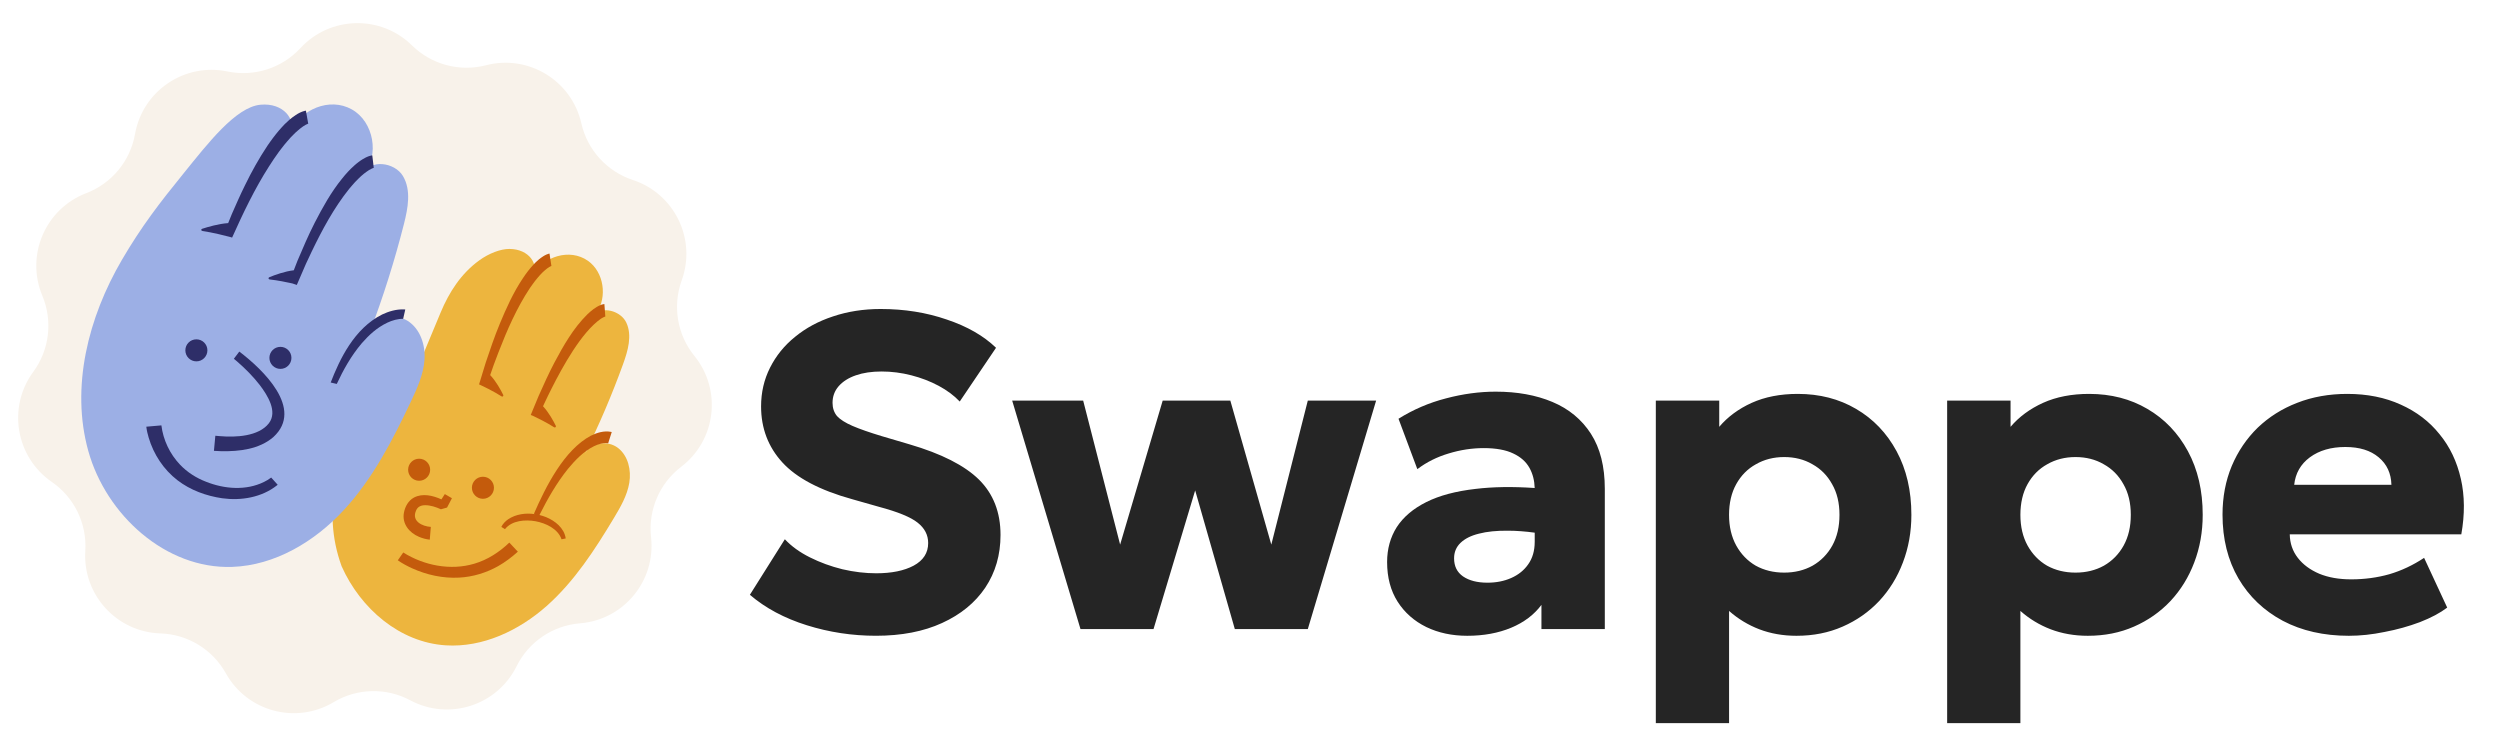
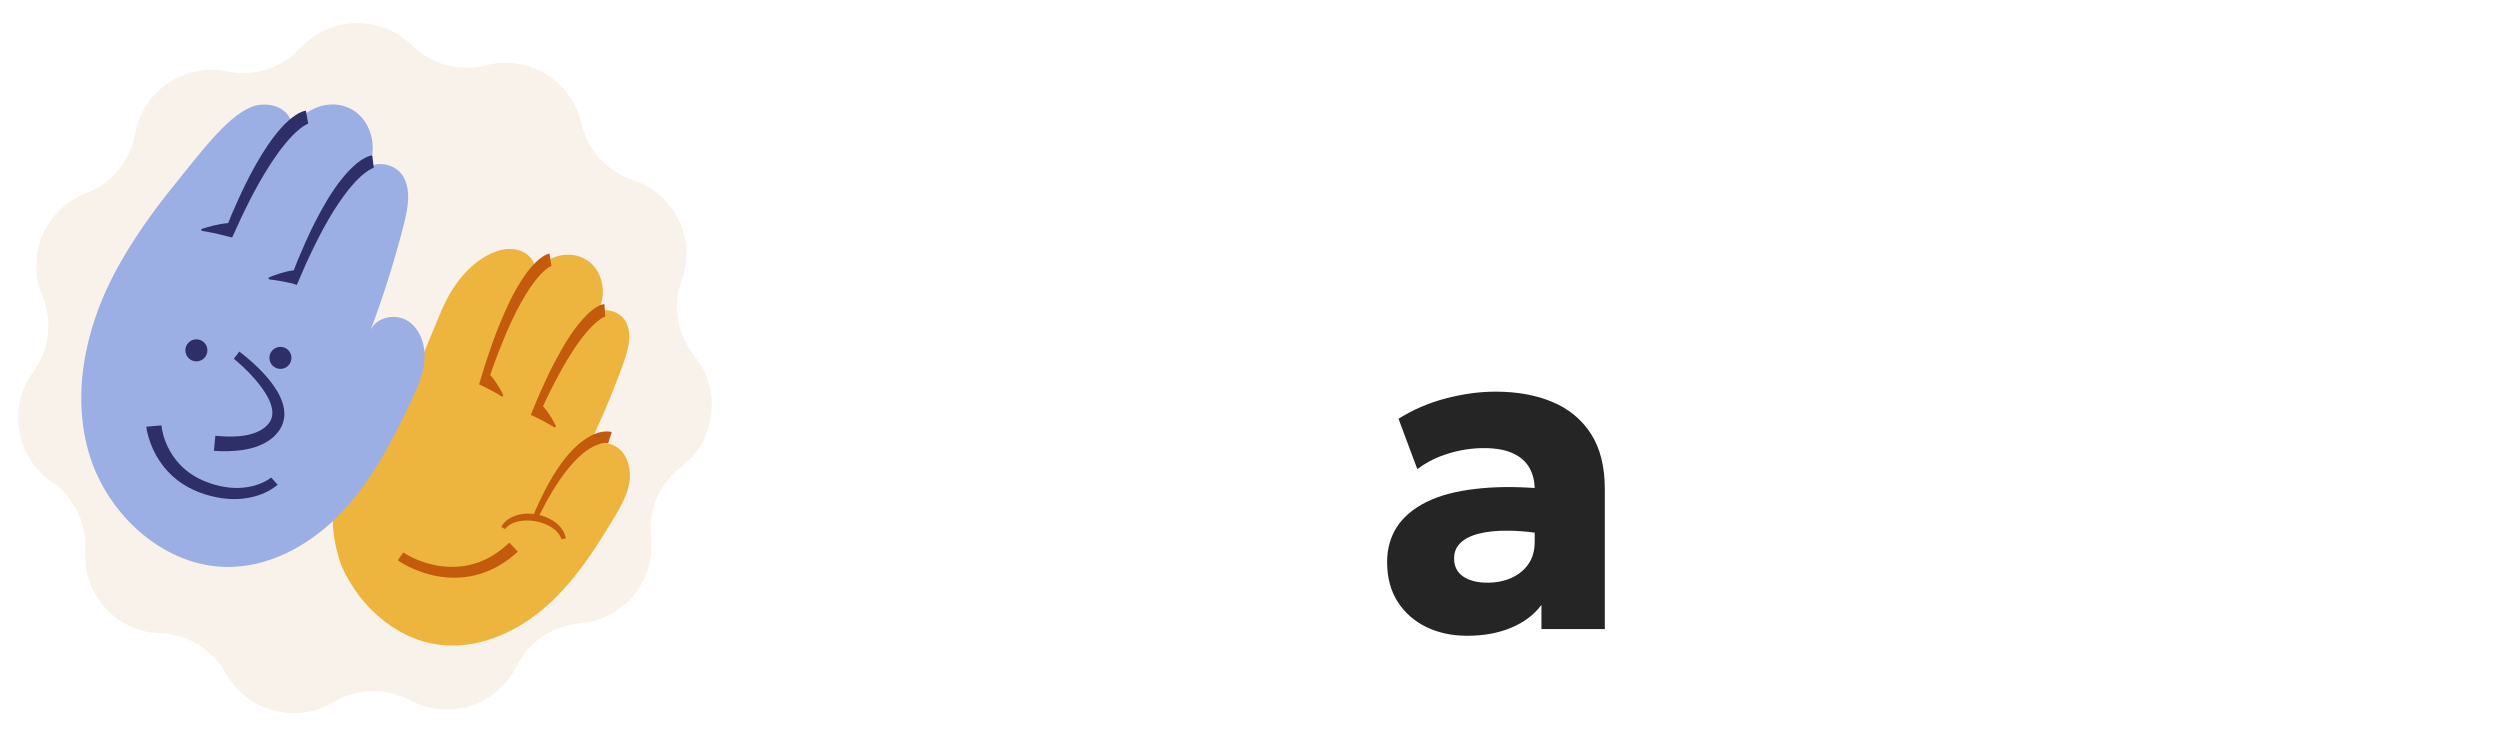
<svg xmlns="http://www.w3.org/2000/svg" width="134" height="40" viewBox="0 0 134 40" fill="none">
-   <path d="M131.901 25.663C131.692 24.743 131.313 23.945 130.76 23.274C130.216 22.593 129.524 22.066 128.684 21.689C127.843 21.305 126.887 21.113 125.814 21.113C124.839 21.113 123.942 21.273 123.126 21.593C122.318 21.905 121.613 22.35 121.012 22.925C120.421 23.503 119.956 24.186 119.621 24.979C119.292 25.771 119.127 26.639 119.127 27.585C119.127 28.888 119.412 30.029 119.981 31.006C120.549 31.974 121.341 32.73 122.357 33.274C123.374 33.81 124.554 34.078 125.899 34.078C126.506 34.078 127.144 34.011 127.808 33.874C128.48 33.747 129.112 33.57 129.705 33.347C130.305 33.114 130.793 32.853 131.17 32.567L129.932 29.901C129.341 30.293 128.72 30.586 128.073 30.777C127.424 30.961 126.74 31.053 126.019 31.053C125.37 31.053 124.804 30.954 124.314 30.753C123.827 30.545 123.442 30.262 123.163 29.901C122.883 29.541 122.739 29.121 122.731 28.641H131.926C132.117 27.568 132.11 26.576 131.902 25.664L131.901 25.663ZM122.969 25.986C123.034 25.371 123.314 24.878 123.811 24.51C124.314 24.142 124.946 23.959 125.707 23.959C126.469 23.959 127.056 24.142 127.495 24.51C127.936 24.878 128.164 25.371 128.18 25.986H122.969H122.969ZM117.272 24.185C116.745 23.21 116.021 22.454 115.1 21.917C114.189 21.381 113.147 21.113 111.979 21.113C111.043 21.113 110.218 21.272 109.507 21.593C108.802 21.914 108.222 22.341 107.766 22.878V21.473H104.367V38.759H108.293V32.746C108.773 33.17 109.313 33.498 109.914 33.729C110.523 33.961 111.187 34.078 111.907 34.078C112.812 34.078 113.635 33.914 114.38 33.586C115.132 33.258 115.785 32.8 116.336 32.217C116.889 31.624 117.313 30.936 117.61 30.152C117.913 29.36 118.065 28.507 118.065 27.595C118.065 26.299 117.801 25.163 117.272 24.185ZM113.828 29.24C113.571 29.703 113.218 30.063 112.77 30.32C112.322 30.568 111.814 30.692 111.247 30.692C110.681 30.692 110.17 30.568 109.722 30.32C109.281 30.064 108.934 29.703 108.677 29.24C108.422 28.775 108.293 28.227 108.293 27.595C108.293 26.963 108.422 26.406 108.677 25.95C108.934 25.487 109.285 25.13 109.733 24.883C110.182 24.626 110.686 24.498 111.247 24.498C111.808 24.498 112.318 24.625 112.759 24.883C113.207 25.13 113.56 25.486 113.815 25.95C114.079 26.406 114.211 26.955 114.211 27.595C114.211 28.235 114.083 28.775 113.828 29.24ZM101.657 24.185C101.13 23.21 100.406 22.454 99.485 21.917C98.573 21.381 97.532 21.113 96.364 21.113C95.428 21.113 94.603 21.272 93.892 21.593C93.186 21.914 92.607 22.341 92.151 22.878V21.473H88.752V38.759H92.678V32.746C93.158 33.17 93.698 33.498 94.298 33.729C94.908 33.961 95.572 34.078 96.292 34.078C97.197 34.078 98.02 33.914 98.765 33.586C99.517 33.258 100.17 32.8 100.721 32.217C101.274 31.624 101.698 30.936 101.994 30.152C102.298 29.36 102.45 28.507 102.45 27.595C102.45 26.299 102.186 25.163 101.657 24.185ZM98.213 29.24C97.956 29.703 97.603 30.063 97.155 30.32C96.707 30.568 96.198 30.692 95.632 30.692C95.065 30.692 94.555 30.568 94.107 30.32C93.666 30.064 93.319 29.703 93.062 29.24C92.807 28.775 92.677 28.227 92.677 27.595C92.677 26.963 92.807 26.406 93.062 25.95C93.319 25.487 93.67 25.13 94.118 24.883C94.567 24.626 95.071 24.498 95.632 24.498C96.193 24.498 96.703 24.625 97.144 24.883C97.592 25.13 97.945 25.486 98.2 25.95C98.464 26.406 98.596 26.955 98.596 27.595C98.596 28.235 98.468 28.775 98.213 29.24ZM70.098 21.473L68.142 29.191L65.946 21.473H62.32L60.039 29.191L58.058 21.473H54.253L57.914 33.717H61.829L64.061 26.286L66.186 33.717H70.099L73.76 21.473H70.099H70.098ZM52.476 25.71C51.707 24.951 50.464 24.318 48.742 23.814L47.277 23.382C46.613 23.182 46.086 22.998 45.694 22.829C45.309 22.662 45.033 22.486 44.864 22.302C44.705 22.109 44.624 21.872 44.624 21.593C44.624 21.25 44.733 20.953 44.949 20.704C45.172 20.449 45.481 20.252 45.873 20.117C46.265 19.98 46.725 19.912 47.254 19.912C47.783 19.912 48.321 19.98 48.85 20.117C49.377 20.252 49.867 20.441 50.315 20.681C50.763 20.922 51.138 21.201 51.442 21.522L53.387 18.641C52.723 17.999 51.843 17.495 50.746 17.127C49.658 16.752 48.477 16.562 47.205 16.562C46.284 16.562 45.432 16.696 44.648 16.96C43.871 17.215 43.195 17.579 42.619 18.052C42.043 18.515 41.595 19.069 41.274 19.708C40.955 20.34 40.794 21.032 40.794 21.784C40.794 22.953 41.175 23.955 41.934 24.785C42.696 25.618 43.939 26.275 45.669 26.755L47.109 27.164C48.126 27.436 48.818 27.719 49.186 28.015C49.563 28.312 49.75 28.675 49.75 29.107C49.75 29.636 49.489 30.039 48.97 30.32C48.458 30.592 47.788 30.728 46.965 30.728C46.382 30.728 45.776 30.657 45.153 30.512C44.536 30.36 43.956 30.148 43.413 29.876C42.867 29.604 42.42 29.28 42.068 28.904L40.194 31.881C41.026 32.593 42.043 33.137 43.244 33.513C44.444 33.89 45.68 34.077 46.954 34.077C48.321 34.077 49.503 33.848 50.495 33.393C51.495 32.937 52.268 32.305 52.812 31.496C53.356 30.68 53.628 29.739 53.628 28.675C53.628 27.458 53.243 26.471 52.476 25.71V25.71Z" fill="#252525" />
  <path d="M85.273 23.249C84.777 22.482 84.089 21.913 83.208 21.544C82.335 21.177 81.323 20.993 80.171 20.993C79.299 20.993 78.41 21.113 77.506 21.353C76.602 21.585 75.754 21.949 74.96 22.445L75.969 25.146C76.466 24.77 77.025 24.491 77.65 24.305C78.275 24.114 78.903 24.018 79.535 24.018C80.167 24.018 80.715 24.114 81.107 24.305C81.507 24.491 81.799 24.75 81.983 25.085C82.156 25.399 82.248 25.755 82.259 26.157C81.073 26.076 80.021 26.093 79.102 26.204C78.039 26.324 77.155 26.558 76.45 26.911C75.745 27.264 75.218 27.712 74.865 28.256C74.522 28.799 74.349 29.424 74.349 30.127C74.349 30.953 74.537 31.66 74.914 32.253C75.289 32.838 75.801 33.29 76.45 33.609C77.099 33.922 77.83 34.078 78.646 34.078C79.526 34.078 80.312 33.933 81 33.646C81.689 33.358 82.227 32.949 82.621 32.422V33.718H86.018V26.204C86.018 25.003 85.769 24.019 85.273 23.25L85.273 23.249ZM82.26 29.047C82.26 29.519 82.144 29.919 81.912 30.247C81.689 30.568 81.383 30.812 81 30.981C80.623 31.148 80.199 31.232 79.727 31.232C79.183 31.232 78.745 31.119 78.419 30.896C78.098 30.673 77.939 30.349 77.939 29.925C77.939 29.596 78.053 29.319 78.286 29.096C78.519 28.872 78.847 28.707 79.271 28.604C79.702 28.491 80.223 28.439 80.831 28.446C81.272 28.446 81.749 28.482 82.261 28.551V29.046L82.26 29.047Z" fill="#252525" />
  <path d="M26.05 3.497C28.327 2.907 30.64 4.317 31.16 6.61C31.484 8.038 32.533 9.191 33.923 9.648C36.157 10.383 37.342 12.819 36.539 15.03C36.04 16.405 36.298 17.942 37.221 19.079C38.703 20.904 38.382 23.594 36.512 25.02C35.348 25.907 34.735 27.34 34.897 28.795C35.157 31.133 33.432 33.222 31.088 33.41C29.629 33.527 28.339 34.401 27.689 35.712C26.644 37.819 24.063 38.645 21.99 37.536C20.699 36.846 19.141 36.883 17.885 37.635C15.867 38.842 13.249 38.142 12.105 36.088C11.392 34.809 10.061 33.998 8.598 33.951C6.247 33.876 4.425 31.872 4.572 29.525C4.664 28.064 3.982 26.662 2.777 25.832C0.84 24.498 0.39 21.826 1.783 19.931C2.65 18.752 2.835 17.204 2.27 15.854C1.362 13.684 2.427 11.194 4.624 10.353C5.991 9.83 6.983 8.627 7.237 7.186C7.646 4.87 9.889 3.351 12.192 3.831C13.624 4.129 15.109 3.654 16.102 2.579C17.699 0.852 20.407 0.787 22.084 2.435C23.128 3.461 24.634 3.864 26.051 3.497H26.05Z" fill="#F8F2EA" />
  <path d="M33.73 25.881C33.616 26.56 33.262 27.172 32.907 27.763C31.884 29.466 30.788 31.161 29.302 32.48C27.815 33.798 25.875 34.716 23.892 34.59C21.429 34.434 19.328 32.626 18.312 30.354C16.046 24.107 22.465 19.517 22.465 19.517L23.617 16.753C24.076 15.653 24.714 14.666 25.677 13.964C26.211 13.574 26.836 13.341 27.305 13.343C28.389 13.348 28.876 14.201 28.566 14.737C29.137 13.751 30.531 13.291 31.512 13.978C32.372 14.581 32.559 15.918 31.977 16.771C32.444 16.442 33.3 16.714 33.571 17.293C33.895 17.986 33.656 18.799 33.396 19.519C32.804 21.155 32.12 22.758 31.348 24.317C31.644 23.695 32.579 23.588 33.124 24.009C33.669 24.431 33.844 25.201 33.73 25.881Z" fill="#EDB53E" />
  <path d="M6.532 13.932C4.734 17.006 3.778 20.743 4.733 24.173C5.688 27.604 8.889 30.511 12.448 30.386C14.738 30.305 16.861 29.033 18.418 27.351C19.975 25.67 21.041 23.6 22.022 21.529C22.362 20.811 22.7 20.069 22.754 19.276C22.808 18.483 22.52 17.618 21.847 17.196C21.173 16.774 20.113 17.003 19.843 17.751C20.552 15.873 21.156 13.956 21.65 12.011C21.867 11.156 22.05 10.195 21.599 9.437C21.149 8.678 19.787 8.519 19.484 9.348C20.355 8.321 20.034 6.526 18.861 5.866C17.657 5.188 16.11 5.874 15.565 7.07C15.861 6.421 15.204 5.496 13.96 5.613C12.632 5.738 11.123 7.713 9.858 9.271C8.55 10.881 7.582 12.137 6.532 13.932H6.532Z" fill="#9CAFE5" />
  <path d="M32.789 23.158L32.597 23.763C32.383 23.713 32.063 23.803 31.838 23.917C31.285 24.194 30.851 24.638 30.445 25.128C29.84 25.88 29.351 26.735 28.915 27.605C29.035 27.634 29.152 27.672 29.265 27.716C29.749 27.915 30.24 28.297 30.323 28.86L30.099 28.906C29.9 28.333 29.25 28.041 28.701 27.938C28.152 27.843 27.441 27.891 27.067 28.362L26.871 28.242C26.955 28.071 27.091 27.935 27.24 27.831C27.66 27.555 28.174 27.485 28.666 27.557L28.619 27.534C29.256 26.078 30.235 24.116 31.672 23.353C31.996 23.192 32.371 23.077 32.738 23.146L32.759 23.15L32.77 23.153L32.789 23.158V23.158Z" fill="#C45B0C" />
-   <path d="M21.608 17.093C21.355 17.074 21.007 17.178 20.77 17.291C20.188 17.567 19.77 17.966 19.392 18.397C18.819 19.074 18.403 19.823 18.051 20.579L17.725 20.503C18.201 19.275 18.979 17.608 20.484 16.856C20.826 16.695 21.233 16.566 21.663 16.584L21.688 16.586L21.7 16.587L21.723 16.59L21.608 17.093Z" fill="#2E2E68" />
  <path d="M29.555 14.254C29.551 14.256 29.533 14.264 29.529 14.266C29.509 14.273 29.472 14.294 29.453 14.306C29.372 14.351 29.28 14.421 29.207 14.487C29.176 14.515 29.113 14.566 29.086 14.596C28.995 14.69 28.899 14.785 28.818 14.888C28.73 14.988 28.612 15.144 28.534 15.255C28.494 15.31 28.434 15.389 28.398 15.447C27.697 16.504 27.172 17.709 26.714 18.895C26.663 19.03 26.507 19.442 26.457 19.576C26.427 19.66 26.353 19.878 26.274 20.105C26.587 20.433 26.843 20.903 26.974 21.169C27.002 21.224 26.939 21.281 26.886 21.247C26.432 20.956 25.842 20.677 25.714 20.618L25.677 20.606C25.736 20.414 25.983 19.6 26.036 19.433C26.268 18.74 26.511 18.023 26.791 17.349C27.14 16.511 27.518 15.668 28.032 14.906C28.195 14.66 28.384 14.408 28.587 14.192C28.636 14.132 28.719 14.055 28.776 14.002C28.833 13.944 28.925 13.873 28.99 13.823C29.024 13.794 29.074 13.764 29.112 13.74C29.163 13.706 29.231 13.67 29.288 13.644C29.32 13.628 29.363 13.616 29.397 13.604C29.415 13.599 29.434 13.595 29.453 13.591L29.555 14.252" fill="#C45B0C" />
  <path d="M32.426 16.972C32.409 16.977 32.376 16.991 32.359 17C32.316 17.017 32.251 17.06 32.209 17.084C31.159 17.813 30.144 19.677 29.56 20.834C29.455 21.048 29.278 21.395 29.182 21.612L29.106 21.776C29.413 22.103 29.663 22.563 29.792 22.824C29.819 22.88 29.756 22.936 29.703 22.902C29.311 22.651 28.817 22.409 28.608 22.309C28.607 22.309 28.606 22.309 28.605 22.308L28.448 22.242C28.517 22.077 28.807 21.375 28.867 21.231C29.132 20.636 29.408 20.021 29.711 19.445C30.198 18.531 30.727 17.597 31.473 16.858C31.685 16.655 31.921 16.458 32.197 16.348L32.234 16.334L32.252 16.327C32.275 16.32 32.315 16.31 32.339 16.305C32.357 16.302 32.377 16.299 32.395 16.297L32.445 16.968" fill="#C45B0C" />
  <path d="M20.053 8.99C20.053 8.99 20.053 8.99 20.052 8.991C20.047 8.992 20.039 8.994 20.033 8.995C20.029 8.996 20.009 9.004 20.004 9.005C19.982 9.012 19.941 9.03 19.919 9.041C19.829 9.082 19.726 9.147 19.643 9.209C19.607 9.235 19.536 9.283 19.505 9.312C19.401 9.4 19.292 9.49 19.199 9.589C19.098 9.684 18.961 9.834 18.871 9.941C18.825 9.994 18.755 10.069 18.714 10.125C17.898 11.144 17.267 12.32 16.709 13.48C16.647 13.612 16.457 14.015 16.396 14.146C16.319 14.322 15.989 15.088 15.909 15.273L15.669 15.192C15.383 15.128 14.888 15.026 14.451 14.978C14.384 14.97 14.369 14.887 14.431 14.861C14.722 14.741 15.258 14.543 15.747 14.487C15.833 14.265 15.915 14.056 15.944 13.98C16.232 13.3 16.532 12.598 16.869 11.939C17.291 11.121 17.744 10.299 18.342 9.565C18.531 9.328 18.749 9.086 18.981 8.881C19.038 8.824 19.132 8.752 19.197 8.702C19.262 8.647 19.366 8.58 19.439 8.534C19.478 8.507 19.533 8.48 19.576 8.457C19.633 8.426 19.709 8.394 19.772 8.371C19.808 8.357 19.855 8.347 19.893 8.337C19.913 8.333 19.934 8.329 19.955 8.327L20.033 8.993C20.041 8.992 20.048 8.991 20.054 8.989L20.053 8.99Z" fill="#2E2E68" />
  <path d="M16.549 6.618L16.548 6.619C16.541 6.621 16.537 6.621 16.527 6.625L16.509 6.632C16.477 6.641 16.421 6.674 16.384 6.69C16.358 6.707 16.276 6.757 16.247 6.774L16.066 6.909C16.029 6.941 15.878 7.071 15.846 7.1C15.821 7.125 15.747 7.198 15.72 7.225C15.69 7.256 15.625 7.32 15.595 7.35C15.571 7.377 15.426 7.542 15.398 7.573C15.305 7.673 15.183 7.836 15.097 7.943C15.055 7.997 14.989 8.078 14.952 8.133C14.79 8.358 14.557 8.693 14.415 8.925C13.645 10.13 13.017 11.451 12.441 12.735L12.324 12.699C12.324 12.699 12.323 12.699 12.322 12.699C12.092 12.638 11.425 12.467 10.849 12.381C10.776 12.371 10.765 12.287 10.833 12.264C11.145 12.161 11.712 11.996 12.23 11.958C12.315 11.748 12.394 11.552 12.423 11.481C12.645 10.977 12.878 10.44 13.124 9.946C13.474 9.223 13.879 8.494 14.333 7.813C14.41 7.694 14.543 7.52 14.626 7.402C14.708 7.283 14.853 7.117 14.945 7.001C15.036 6.889 15.158 6.768 15.255 6.66C15.293 6.622 15.464 6.466 15.505 6.426C15.613 6.338 15.734 6.239 15.856 6.163C15.993 6.072 16.146 5.992 16.317 5.946C16.339 5.941 16.373 5.933 16.397 5.931L16.519 6.623C16.528 6.622 16.537 6.621 16.545 6.619C16.546 6.619 16.547 6.618 16.548 6.618L16.549 6.618Z" fill="#2E2E68" />
  <path d="M21.614 29.613C22.726 30.312 24.152 30.594 25.421 30.215C26.132 30.007 26.767 29.593 27.299 29.083L27.757 29.57C27.436 29.861 27.081 30.127 26.704 30.343C26.066 30.702 25.345 30.922 24.613 30.96C23.738 31.007 22.874 30.816 22.083 30.458C21.816 30.335 21.566 30.202 21.322 30.032L21.614 29.614V29.613Z" fill="#C45B0C" />
-   <path d="M24.223 26.704L23.962 27.205L23.632 27.298C23.377 27.178 23.074 27.081 22.797 27.079C22.566 27.076 22.367 27.162 22.288 27.398C22.069 27.933 22.623 28.211 23.092 28.242L23.036 28.926C22.834 28.904 22.643 28.853 22.459 28.774C21.94 28.558 21.536 28.072 21.651 27.477C21.713 27.149 21.886 26.834 22.187 26.67C22.655 26.423 23.202 26.561 23.661 26.766L23.842 26.483L24.223 26.704Z" fill="#C45B0C" />
  <path d="M10.526 19.369C10.852 19.369 11.117 19.104 11.117 18.778C11.117 18.452 10.852 18.188 10.526 18.188C10.2 18.188 9.935 18.452 9.935 18.778C9.935 19.104 10.2 19.369 10.526 19.369Z" fill="#2E2E68" />
-   <path d="M22.465 25.769C22.792 25.769 23.056 25.504 23.056 25.178C23.056 24.852 22.792 24.587 22.465 24.587C22.139 24.587 21.875 24.852 21.875 25.178C21.875 25.504 22.139 25.769 22.465 25.769Z" fill="#C45B0C" />
  <path d="M15.031 19.773C15.357 19.773 15.621 19.508 15.621 19.182C15.621 18.856 15.357 18.591 15.031 18.591C14.705 18.591 14.44 18.856 14.44 19.182C14.44 19.508 14.705 19.773 15.031 19.773Z" fill="#2E2E68" />
-   <path d="M25.885 26.735C26.211 26.735 26.476 26.47 26.476 26.144C26.476 25.818 26.211 25.553 25.885 25.553C25.559 25.553 25.294 25.818 25.294 26.144C25.294 26.47 25.559 26.735 25.885 26.735Z" fill="#C45B0C" />
  <path d="M12.828 18.845C14.073 19.792 16.31 21.906 14.655 23.424C13.897 24.082 12.829 24.2 11.868 24.185C11.777 24.182 11.56 24.169 11.467 24.165L11.542 23.356L11.784 23.377C12.62 23.45 13.86 23.399 14.412 22.687C14.897 22.057 14.331 21.175 13.921 20.634C13.57 20.182 13.156 19.765 12.722 19.387C12.66 19.334 12.595 19.279 12.535 19.23L12.827 18.844L12.828 18.845Z" fill="#2E2E68" />
  <path d="M8.651 22.8C8.746 23.581 9.105 24.334 9.648 24.904C10.036 25.314 10.523 25.622 11.052 25.825C12.031 26.212 13.179 26.308 14.145 25.835C14.28 25.769 14.41 25.693 14.53 25.601C14.532 25.599 14.536 25.596 14.535 25.596L14.883 25.983L14.864 25.999L14.848 26.013C14.031 26.662 12.925 26.848 11.91 26.707C11.05 26.58 10.21 26.276 9.515 25.743C8.772 25.172 8.234 24.354 7.969 23.458C7.913 23.267 7.865 23.07 7.842 22.871L8.651 22.8V22.8Z" fill="#2E2E68" />
</svg>